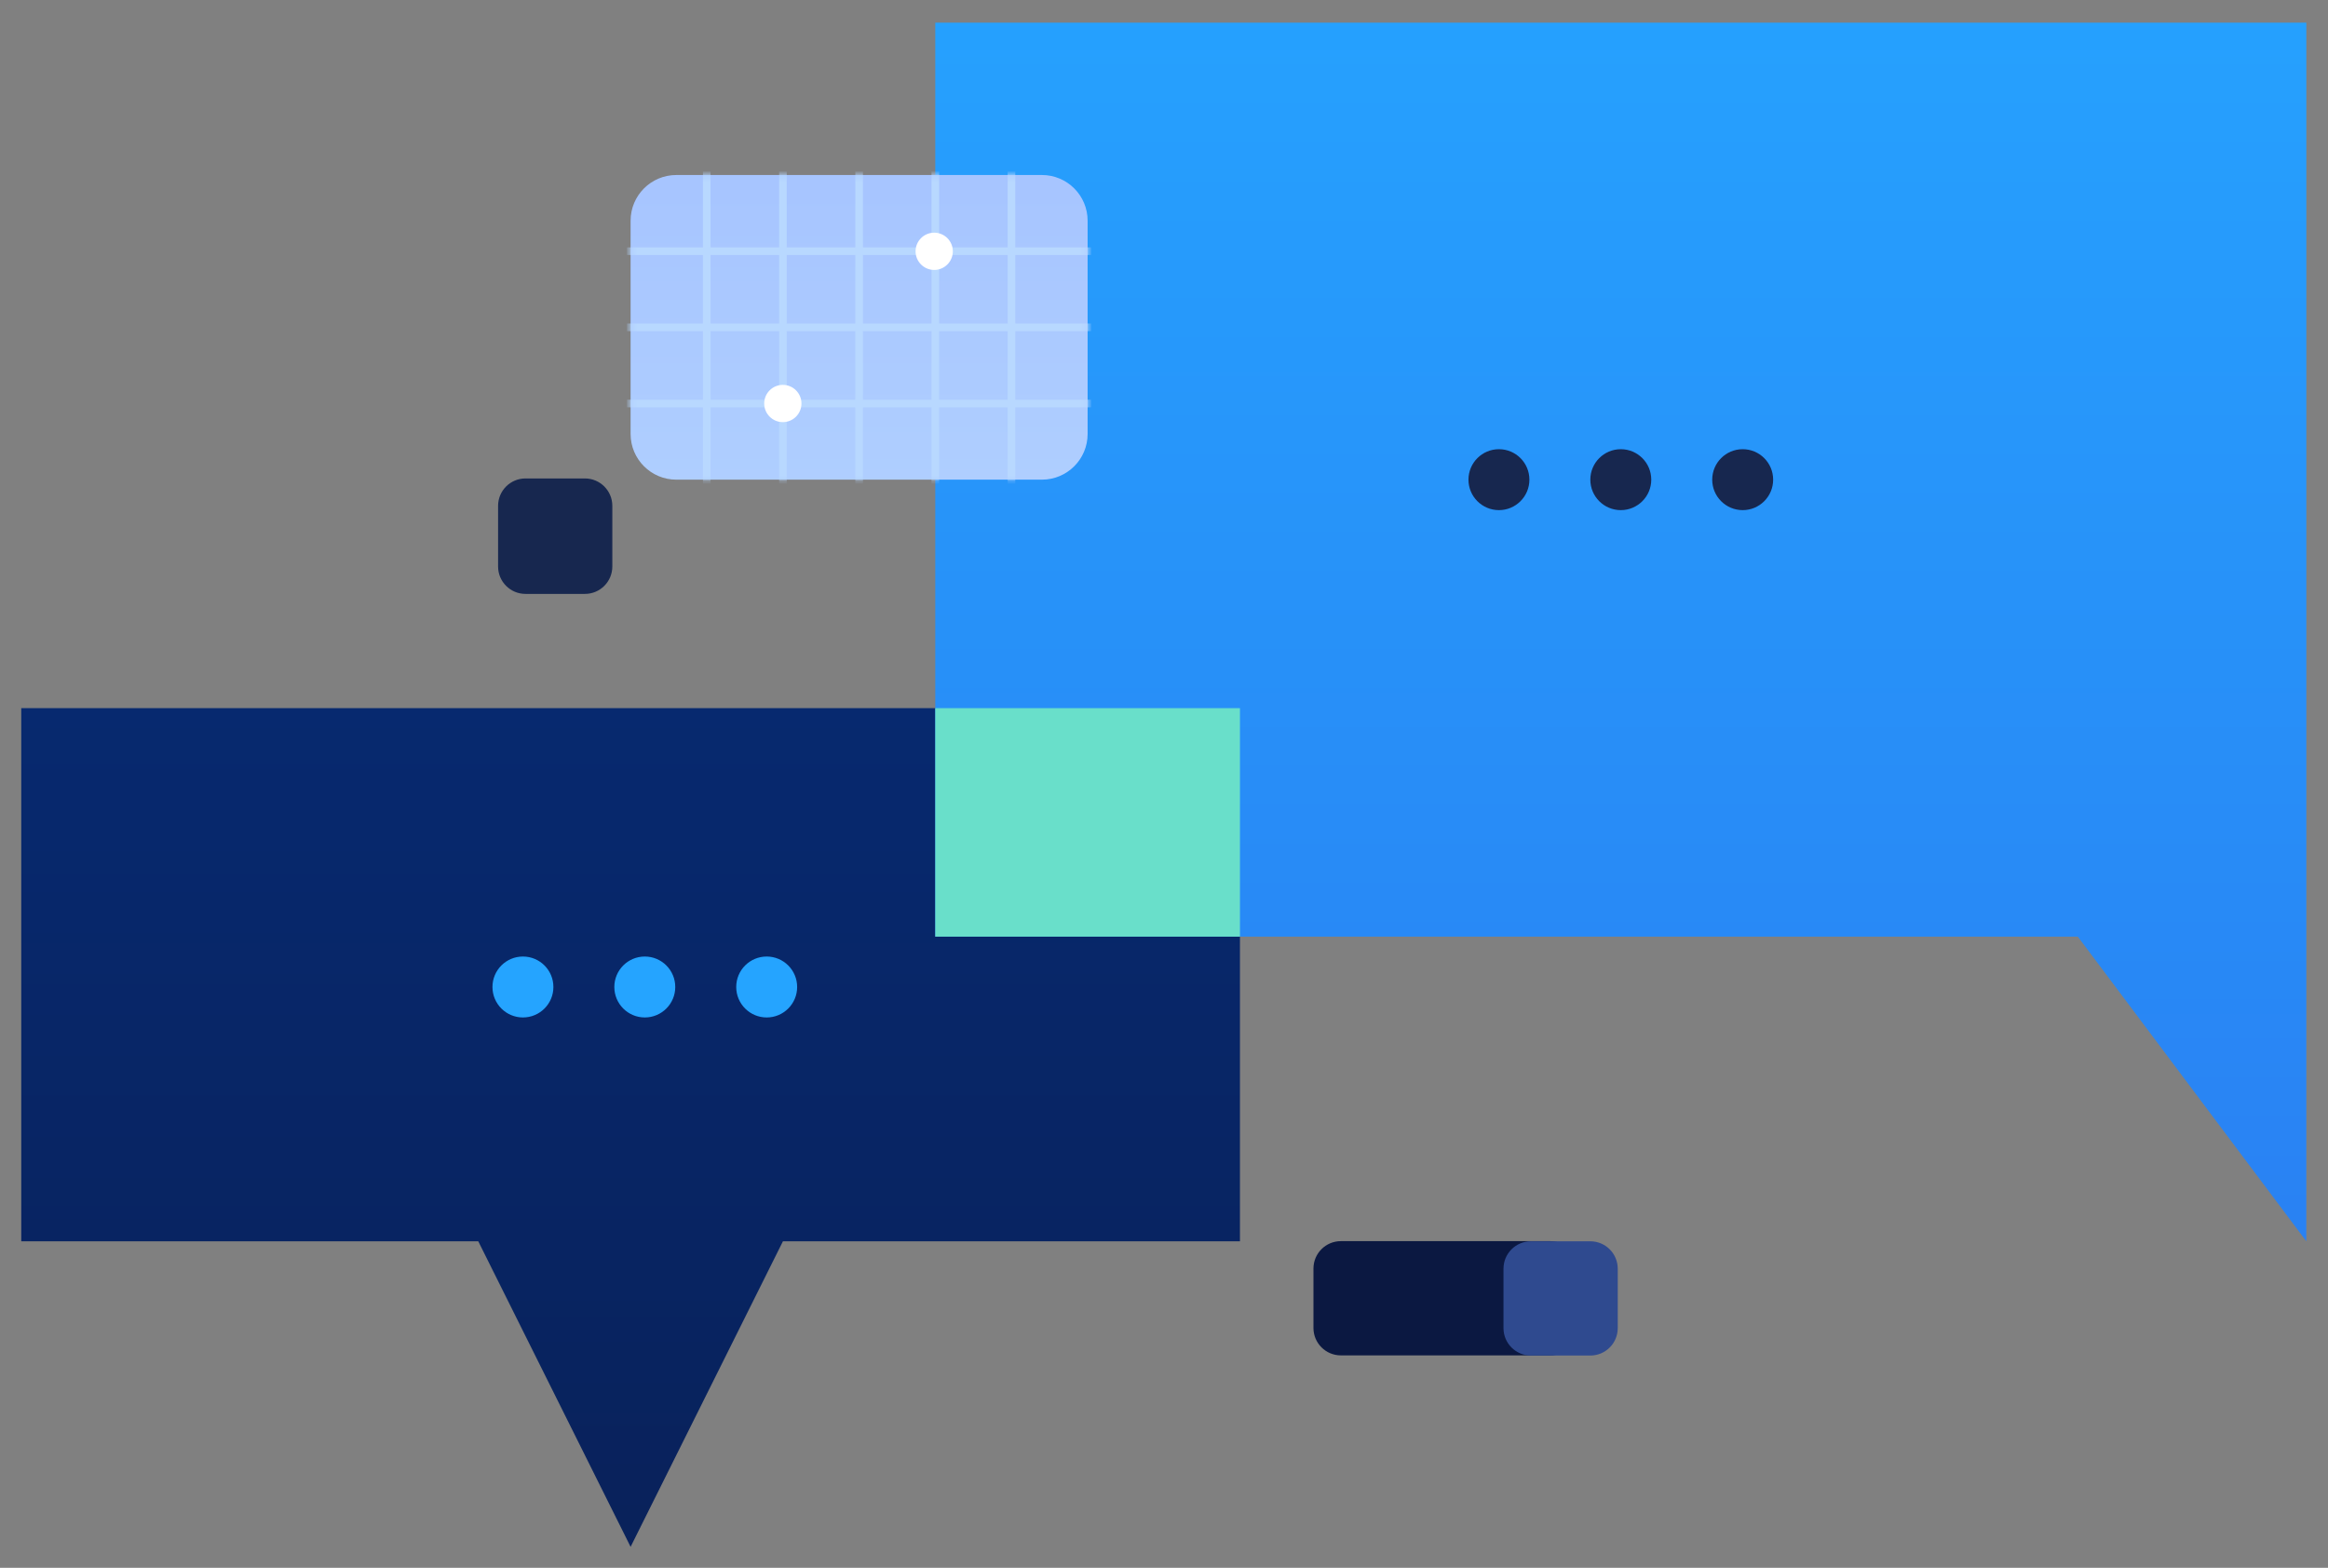
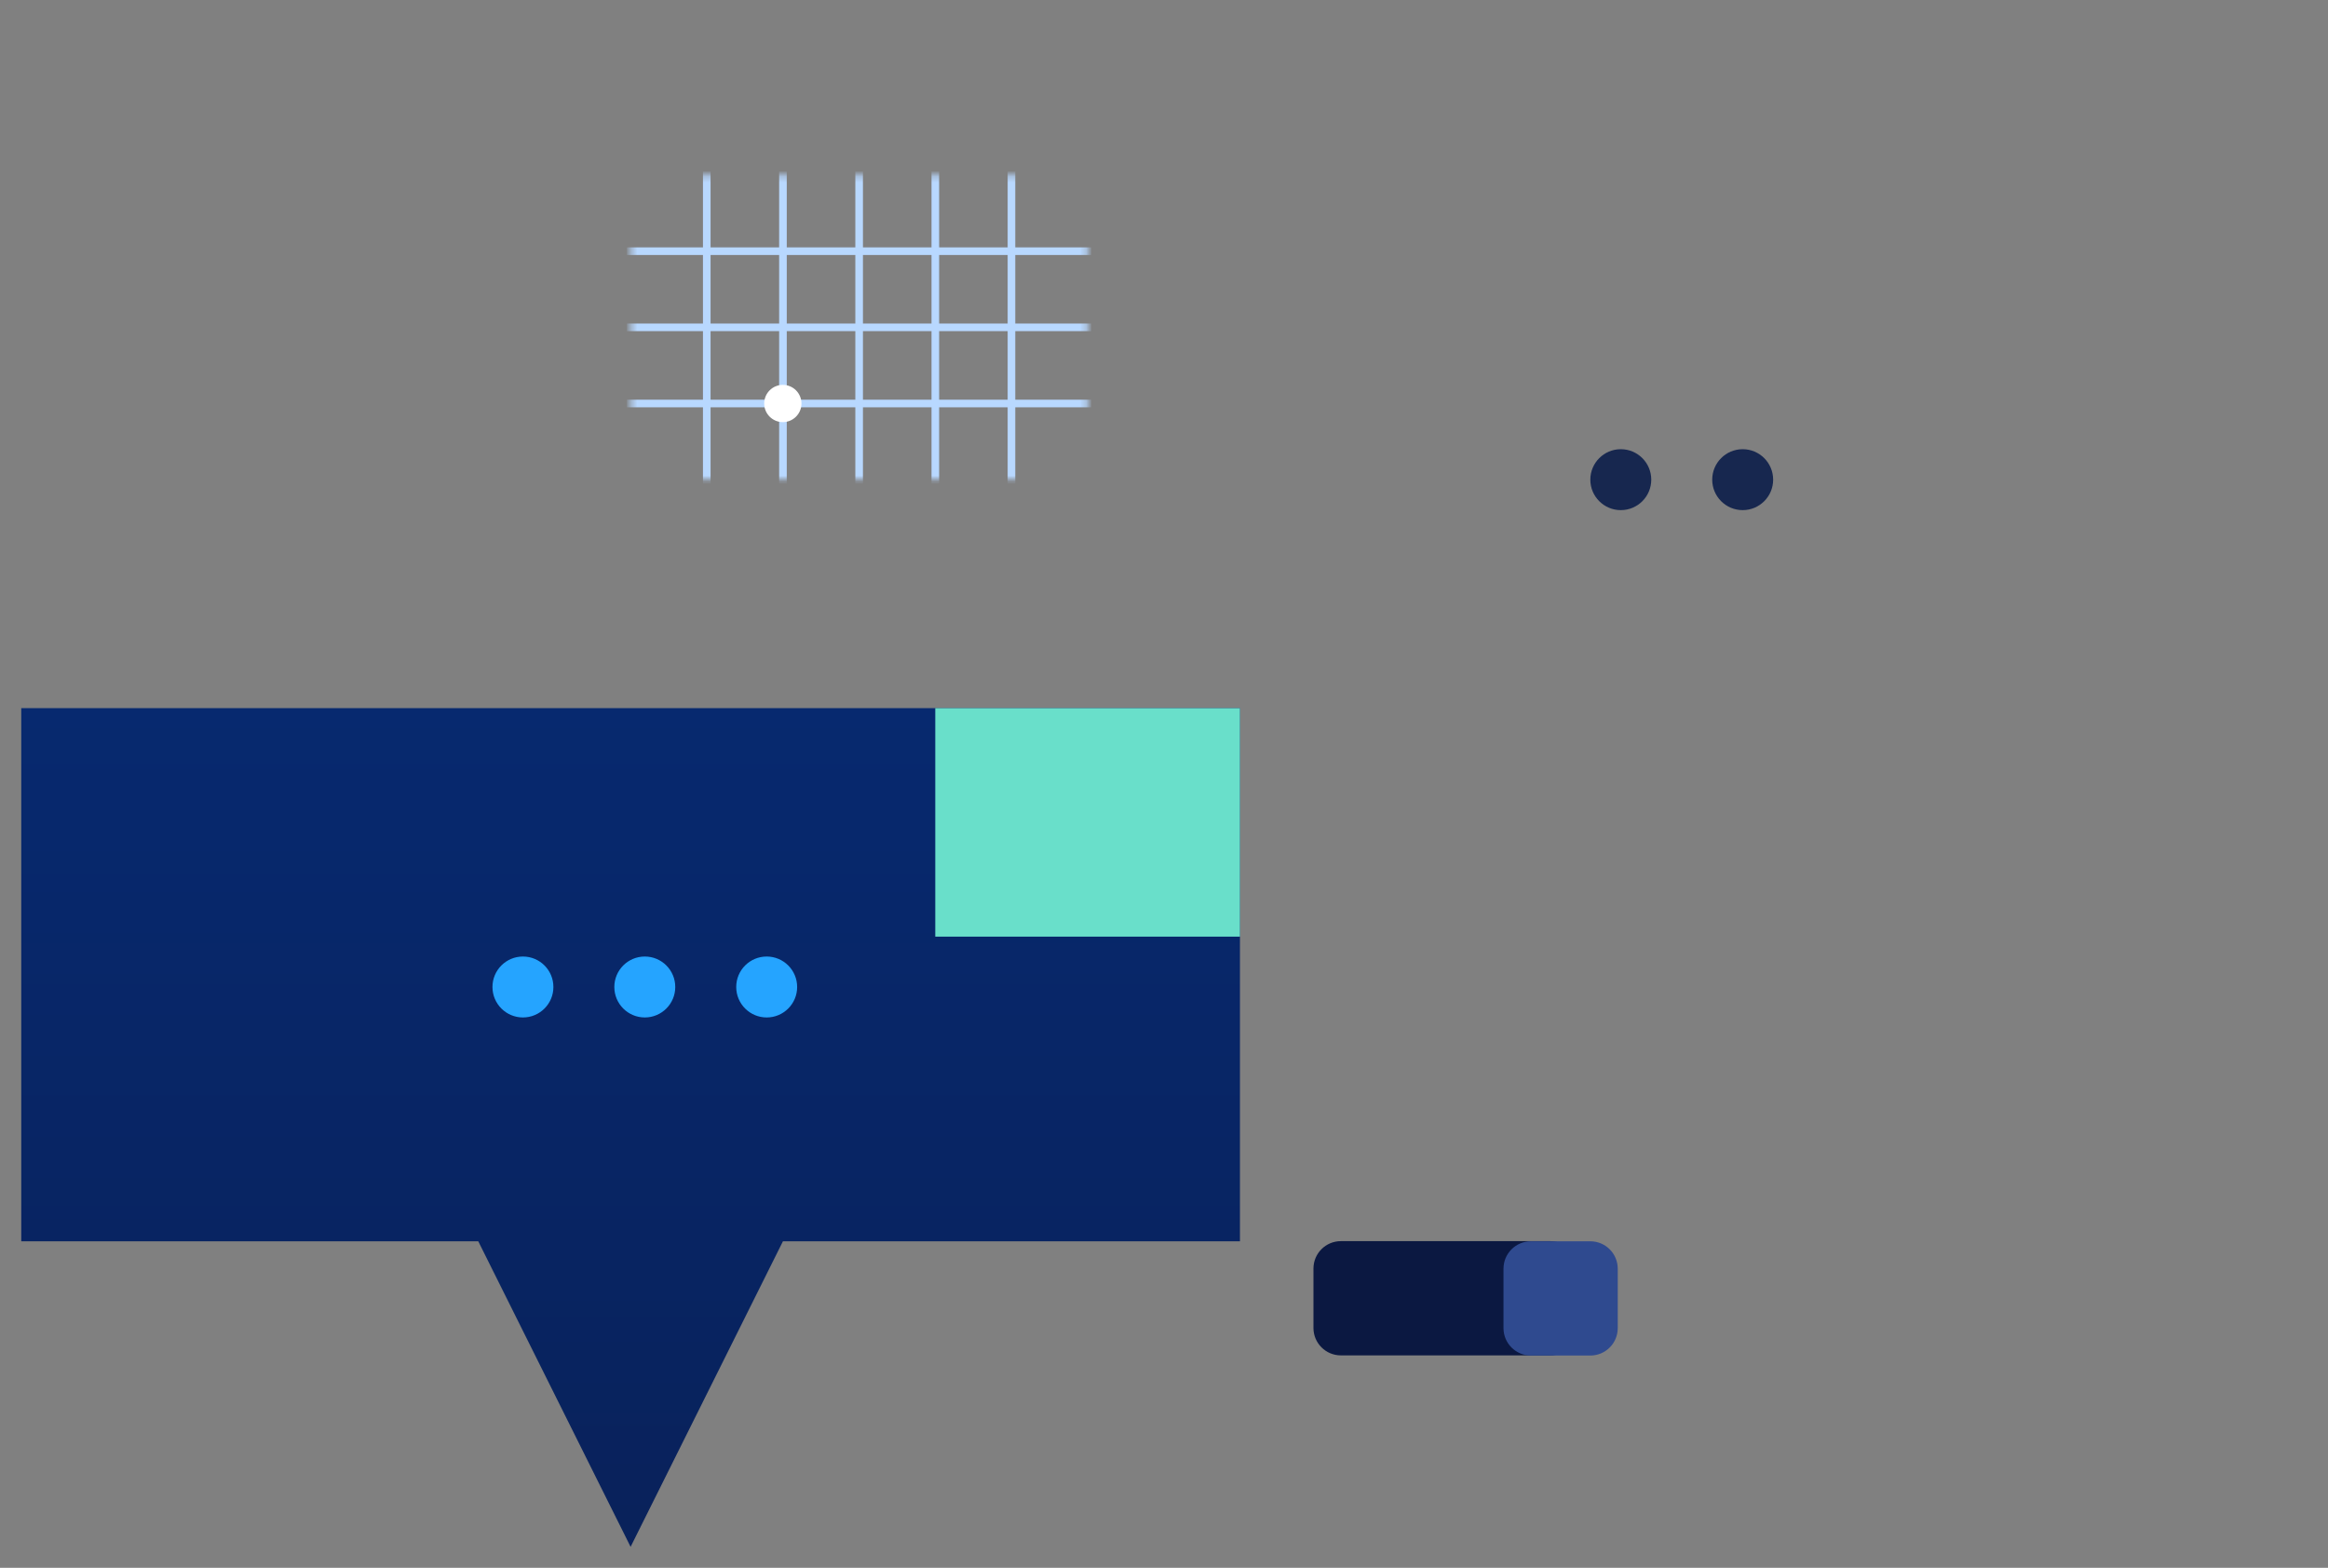
<svg xmlns="http://www.w3.org/2000/svg" width="389" height="262" viewBox="0 0 389 262" fill="none">
  <rect x="0" y="0" width="389" height="262" fill="#808080" stroke="none" />
  <path fill-rule="evenodd" clip-rule="evenodd" d="M130.827 207.433L105.371 258.494L79.916 207.433H3.551V118.34H207.192V207.433H130.826H130.827Z" fill="url(#paint0_linear_447_2169)" />
-   <path d="M97.736 79.953H87.808C85.278 79.953 83.227 82.004 83.227 84.535V94.666C83.227 97.197 85.278 99.248 87.808 99.248H97.736C100.267 99.248 102.318 97.197 102.318 94.666V84.535C102.318 82.004 100.267 79.953 97.736 79.953Z" fill="#17274F" />
-   <path fill-rule="evenodd" clip-rule="evenodd" d="M385.378 3.792V207.432L347.195 156.522H156.281V3.791H385.378V3.792Z" fill="url(#paint1_linear_447_2169)" />
-   <path d="M250.466 85.248C253.278 85.248 255.557 82.969 255.557 80.157C255.557 77.346 253.278 75.066 250.466 75.066C247.654 75.066 245.375 77.346 245.375 80.157C245.375 82.969 247.654 85.248 250.466 85.248Z" fill="#17274F" />
  <path d="M270.829 85.248C273.641 85.248 275.92 82.969 275.92 80.157C275.92 77.346 273.641 75.066 270.829 75.066C268.018 75.066 265.738 77.346 265.738 80.157C265.738 82.969 268.018 85.248 270.829 85.248Z" fill="#17274F" />
  <path d="M291.196 85.248C294.008 85.248 296.287 82.969 296.287 80.157C296.287 77.346 294.008 75.066 291.196 75.066C288.385 75.066 286.105 77.346 286.105 80.157C286.105 82.969 288.385 85.248 291.196 85.248Z" fill="#17274F" />
  <path d="M87.38 170.028C90.192 170.028 92.471 167.748 92.471 164.937C92.471 162.125 90.192 159.846 87.38 159.846C84.568 159.846 82.289 162.125 82.289 164.937C82.289 167.748 84.568 170.028 87.38 170.028Z" fill="#25A4FF" />
  <path d="M107.743 170.028C110.555 170.028 112.834 167.748 112.834 164.937C112.834 162.125 110.555 159.846 107.743 159.846C104.932 159.846 102.652 162.125 102.652 164.937C102.652 167.748 104.932 170.028 107.743 170.028Z" fill="#25A4FF" />
  <path d="M128.111 170.028C130.922 170.028 133.201 167.748 133.201 164.937C133.201 162.125 130.922 159.846 128.111 159.846C125.299 159.846 123.02 162.125 123.02 164.937C123.02 167.748 125.299 170.028 128.111 170.028Z" fill="#25A4FF" />
  <path d="M207.192 118.34H156.281V156.523H207.192V118.34Z" fill="#69DFCA" />
-   <path d="M174.1 29.246H113.008C108.79 29.246 105.371 32.665 105.371 36.883V72.52C105.371 76.737 108.79 80.156 113.008 80.156H174.1C178.318 80.156 181.737 76.737 181.737 72.52V36.883C181.737 32.665 178.318 29.246 174.1 29.246Z" fill="url(#paint2_linear_447_2169)" />
  <mask id="mask0_447_2169" style="mask-type:luminance" maskUnits="userSpaceOnUse" x="105" y="29" width="77" height="52">
    <path d="M174.104 29.246H113.012C108.794 29.246 105.375 32.665 105.375 36.883V72.52C105.375 76.737 108.794 80.156 113.012 80.156H174.104C178.321 80.156 181.74 76.737 181.74 72.52V36.883C181.74 32.665 178.321 29.246 174.104 29.246Z" fill="white" />
  </mask>
  <g mask="url(#mask0_447_2169)">
    <path d="M181.741 67.43H105.375" stroke="#B8D8FF" stroke-width="1.272" stroke-miterlimit="1.5" stroke-linecap="square" />
    <path d="M181.741 54.701H105.375" stroke="#B8D8FF" stroke-width="1.272" stroke-miterlimit="1.5" stroke-linecap="square" />
    <path d="M181.741 41.975H105.375" stroke="#B8D8FF" stroke-width="1.272" stroke-miterlimit="1.5" stroke-linecap="square" />
    <path d="M143.559 29.246V80.156" stroke="#B8D8FF" stroke-width="1.272" stroke-miterlimit="1.5" stroke-linecap="square" />
    <path d="M130.828 29.246V80.156" stroke="#B8D8FF" stroke-width="1.272" stroke-miterlimit="1.5" stroke-linecap="square" />
    <path d="M169.012 29.246V80.156" stroke="#B8D8FF" stroke-width="1.272" stroke-miterlimit="1.5" stroke-linecap="square" />
    <path d="M118.098 29.246V80.156" stroke="#B8D8FF" stroke-width="1.272" stroke-miterlimit="1.5" stroke-linecap="square" />
    <path d="M156.289 29.246V80.156" stroke="#B8D8FF" stroke-width="1.272" stroke-miterlimit="1.5" stroke-linecap="square" />
-     <path d="M156.102 45.109C157.821 45.109 159.215 43.715 159.215 41.996C159.215 40.277 157.821 38.883 156.102 38.883C154.382 38.883 152.988 40.277 152.988 41.996C152.988 43.715 154.382 45.109 156.102 45.109Z" fill="white" />
    <path d="M130.809 70.543C132.528 70.543 133.922 69.149 133.922 67.43C133.922 65.71 132.528 64.316 130.809 64.316C129.089 64.316 127.695 65.71 127.695 67.43C127.695 69.149 129.089 70.543 130.809 70.543Z" fill="white" />
  </g>
  <path d="M259.03 207.408H224.055C221.524 207.408 219.473 209.46 219.473 211.99V221.918C219.473 224.448 221.524 226.5 224.055 226.5H259.03C261.561 226.5 263.612 224.448 263.612 221.918V211.99C263.612 209.46 261.561 207.408 259.03 207.408Z" fill="#0B1841" />
-   <path d="M265.736 207.434H255.808C253.278 207.434 251.227 209.485 251.227 212.016V221.943C251.227 224.474 253.278 226.525 255.808 226.525H265.736C268.267 226.525 270.318 224.474 270.318 221.943V212.016C270.318 209.485 268.267 207.434 265.736 207.434Z" fill="#2F4A8F" />
+   <path d="M265.736 207.434H255.808C253.278 207.434 251.227 209.485 251.227 212.016V221.943C251.227 224.474 253.278 226.525 255.808 226.525H265.736C268.267 226.525 270.318 224.474 270.318 221.943V212.016C270.318 209.485 268.267 207.434 265.736 207.434" fill="#2F4A8F" />
  <defs>
    <linearGradient id="paint0_linear_447_2169" x1="178.099" y1="118.34" x2="178.099" y2="432.428" gradientUnits="userSpaceOnUse">
      <stop stop-color="#07296F" />
      <stop offset="1" stop-color="#0B1841" />
    </linearGradient>
    <linearGradient id="paint1_linear_447_2169" x1="424.868" y1="-18.476" x2="424.868" y2="411.074" gradientUnits="userSpaceOnUse">
      <stop stop-color="#25A4FF" />
      <stop offset="1" stop-color="#2D62E8" />
    </linearGradient>
    <linearGradient id="paint2_linear_447_2169" x1="234.263" y1="-38.004" x2="234.263" y2="207.432" gradientUnits="userSpaceOnUse">
      <stop stop-color="#9CB8FF" />
      <stop offset="1" stop-color="#C3E6FF" />
    </linearGradient>
  </defs>
</svg>